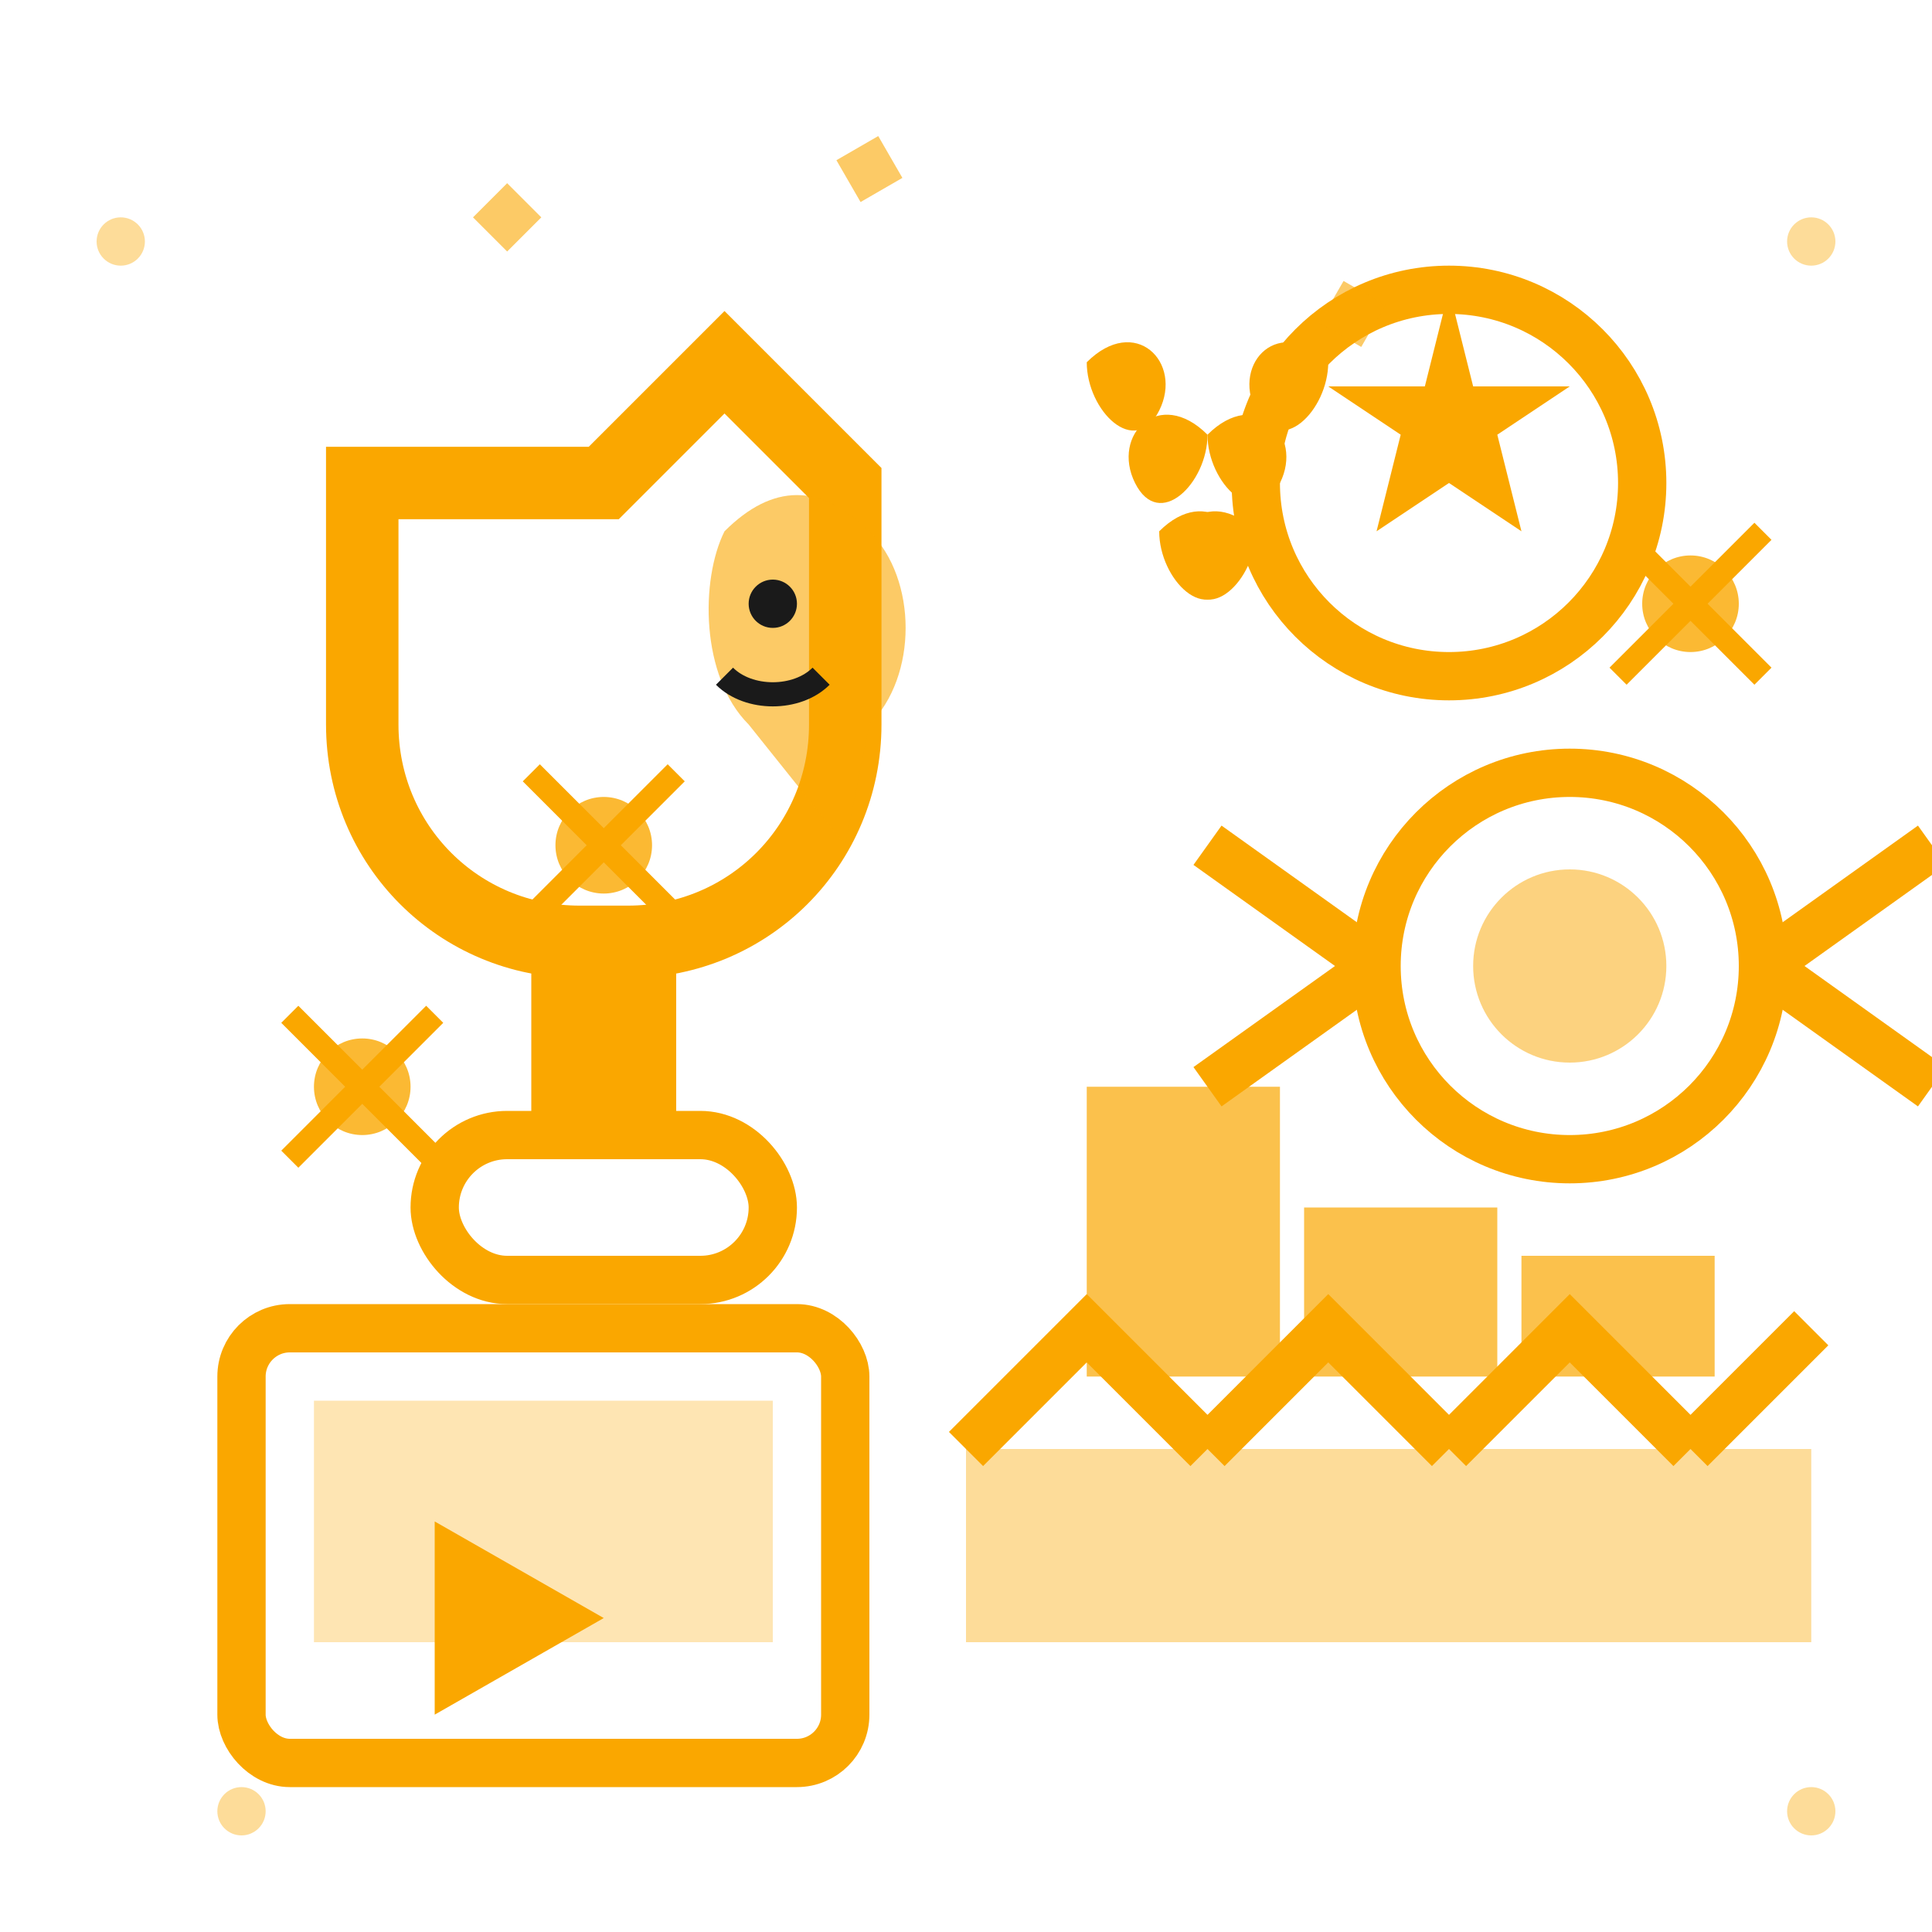
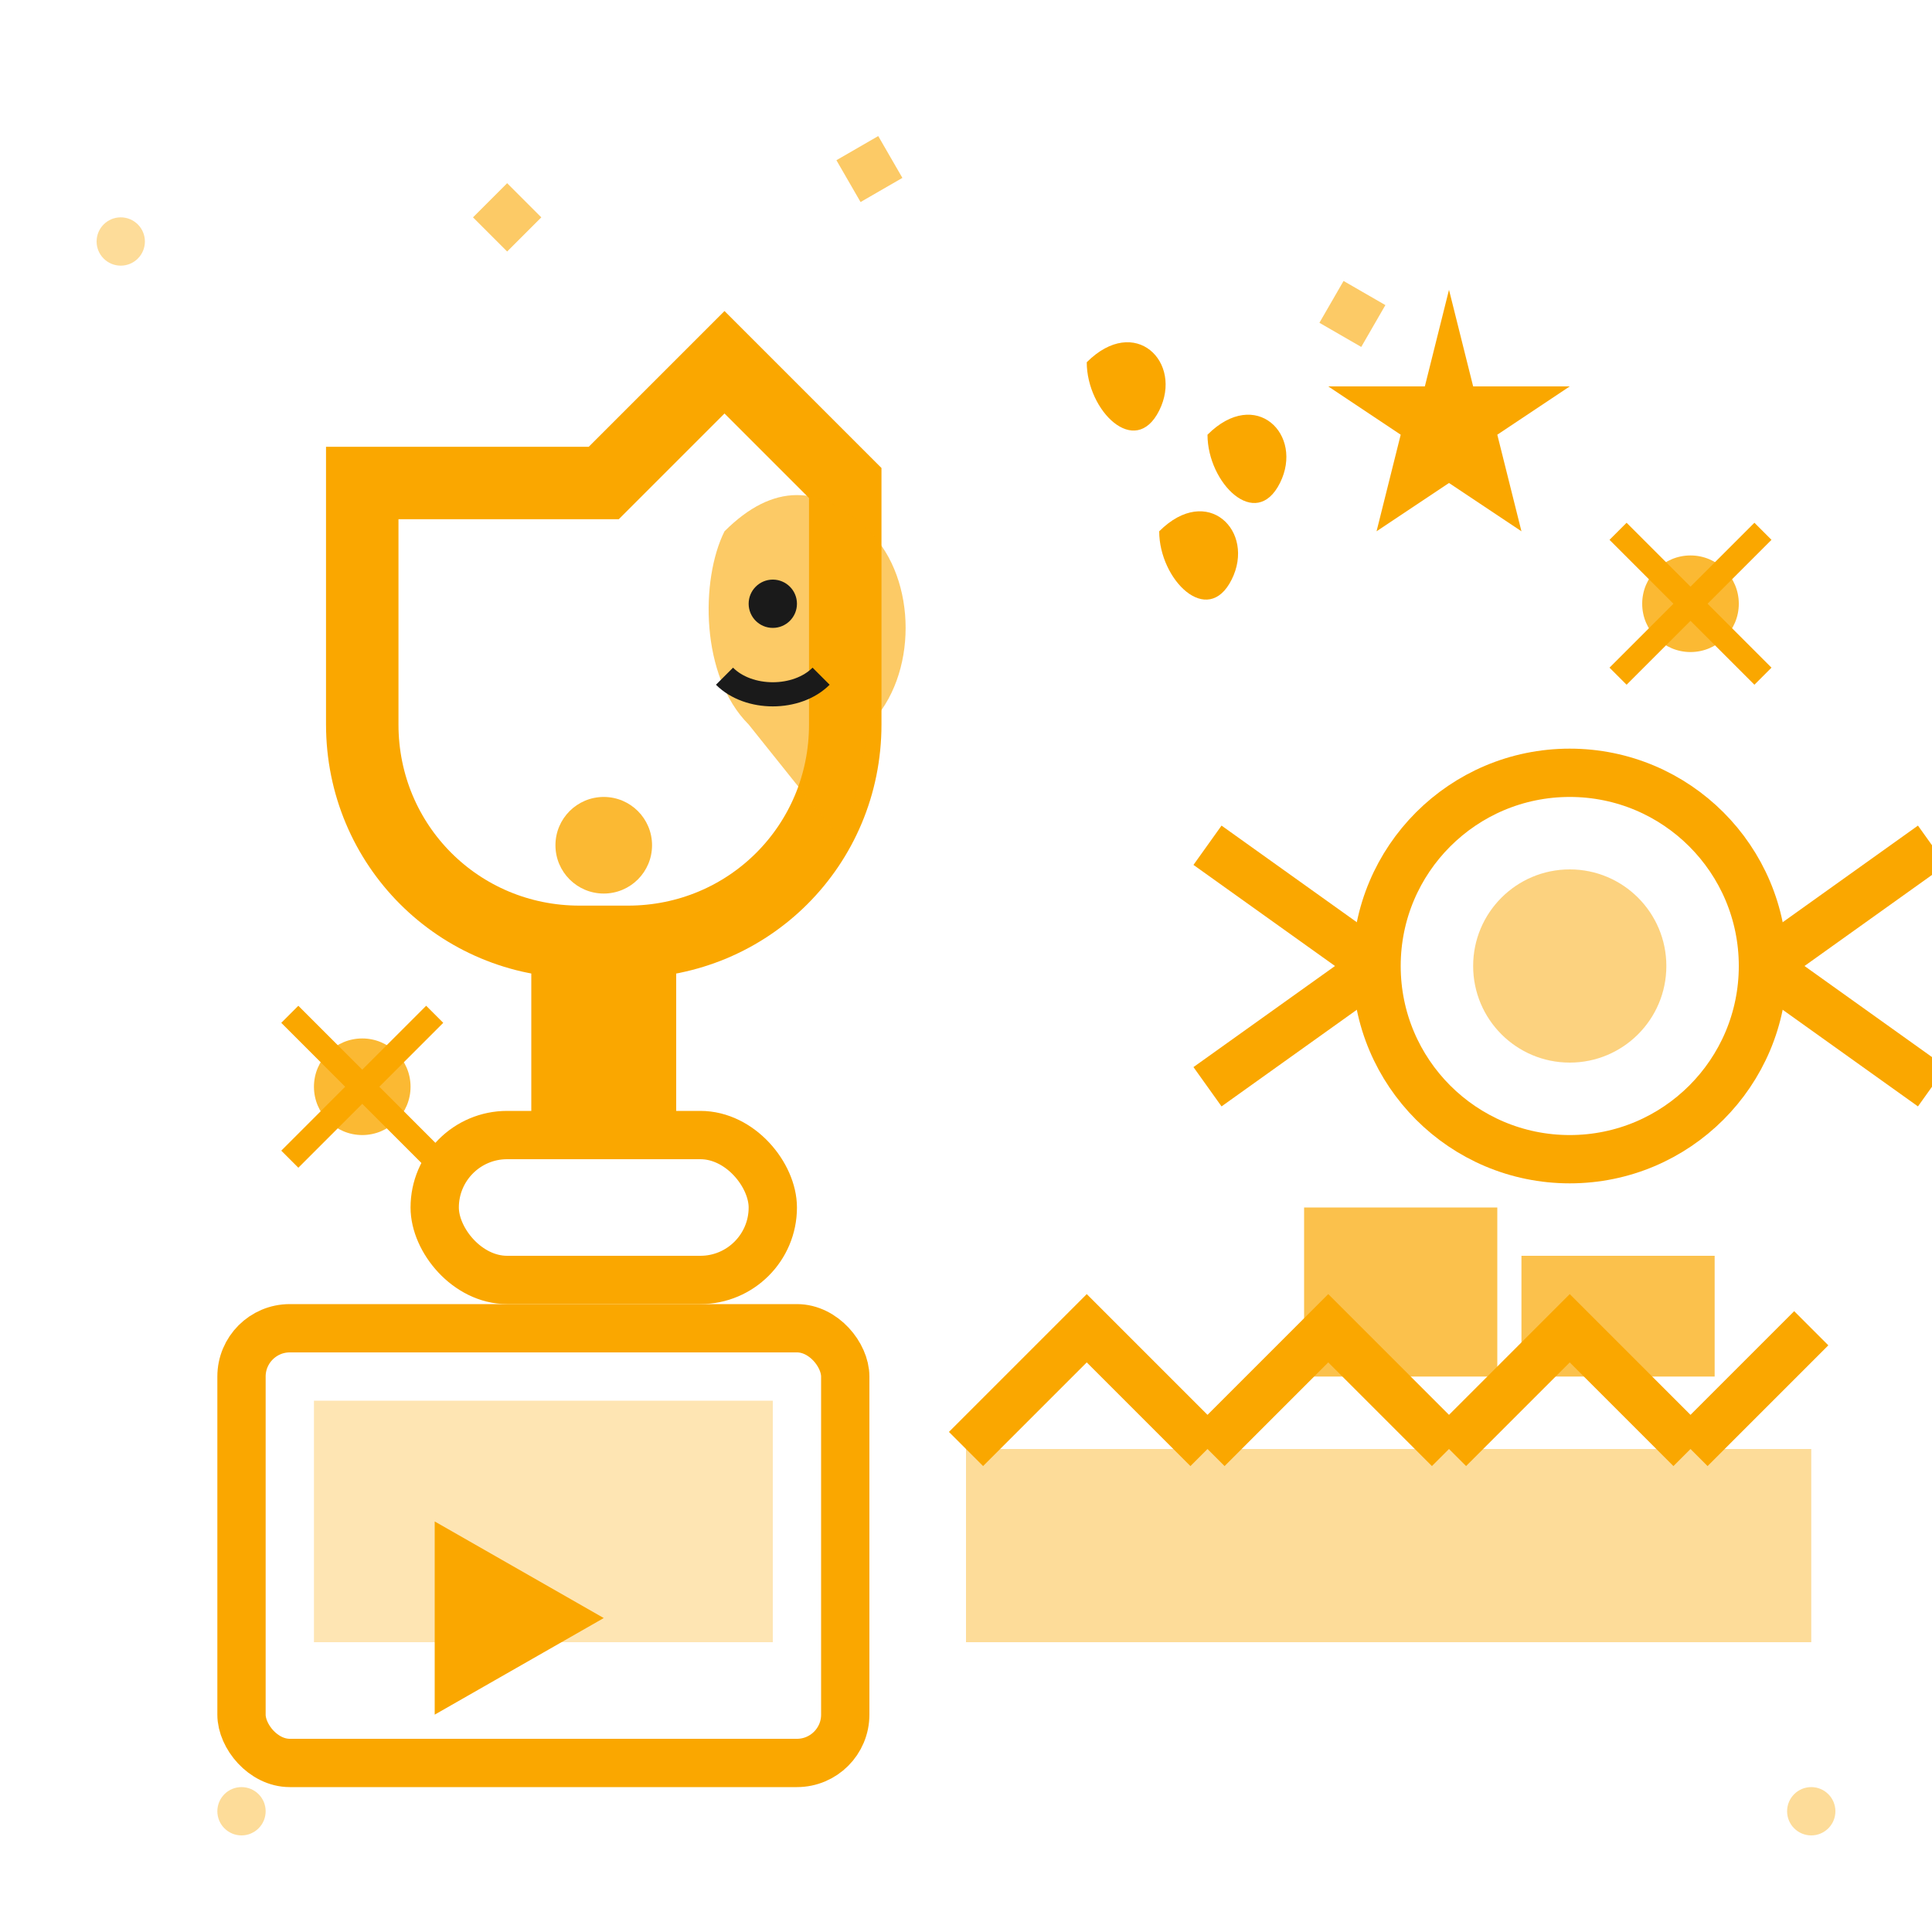
<svg xmlns="http://www.w3.org/2000/svg" width="80" height="80" viewBox="0 0 80 80" fill="none">
  <path d="M25 20L30 15L35 20L35 30C35 35 31 39 26 39H24C19 39 15 35 15 30V20H25Z" stroke="#faa700" stroke-width="3" fill="none" />
  <rect x="22" y="39" width="6" height="8" fill="#faa700" />
  <rect x="18" y="47" width="14" height="6" rx="3" stroke="#faa700" stroke-width="2" fill="none" />
  <path d="M30 22C32 20 34 20 36 22C38 24 38 28 36 30L35 35L31 30C29 28 29 24 30 22Z" fill="#faa700" opacity="0.6" />
  <circle cx="32" cy="25" r="1" fill="#1a1a1a" />
  <path d="M30 28C31 29 33 29 34 28" stroke="#1a1a1a" stroke-width="1" />
  <path d="M45 15C47 13 49 15 48 17C47 19 45 17 45 15ZM50 18C52 16 54 18 53 20C52 22 50 20 50 18ZM48 22C50 20 52 22 51 24C50 26 48 24 48 22Z" fill="#faa700" />
-   <path d="M55 15C53 13 51 15 52 17C53 19 55 17 55 15ZM50 18C48 16 46 18 47 20C48 22 50 20 50 18ZM52 22C50 20 48 22 49 24C50 26 52 24 52 22Z" fill="#faa700" />
-   <circle cx="60" cy="20" r="8" stroke="#faa700" stroke-width="2" fill="none" />
  <path d="M60 12L61 16H65L62 18L63 22L60 20L57 22L58 18L55 16H59L60 12Z" fill="#faa700" />
  <rect x="10" y="55" width="25" height="18" rx="2" stroke="#faa700" stroke-width="2" fill="none" />
  <rect x="13" y="58" width="19" height="10" fill="#faa700" opacity="0.3" />
  <path d="M18 63L25 67L18 71V63Z" fill="#faa700" />
  <rect x="40" y="60" width="35" height="8" fill="#faa700" opacity="0.4" />
  <path d="M40 60L45 55L50 60M50 60L55 55L60 60M60 60L65 55L70 60M70 60L75 55" stroke="#faa700" stroke-width="2" />
  <circle cx="65" cy="40" r="8" stroke="#faa700" stroke-width="2" fill="none" />
  <path d="M57 40L50 35M57 40L50 45M73 40L80 35M73 40L80 45" stroke="#faa700" stroke-width="2" />
  <circle cx="65" cy="40" r="4" fill="#faa700" opacity="0.5" />
  <circle cx="15" cy="45" r="2" fill="#faa700" opacity="0.8" />
  <path d="M12 42L18 48M18 42L12 48" stroke="#faa700" stroke-width="1" />
  <circle cx="70" cy="25" r="2" fill="#faa700" opacity="0.8" />
  <path d="M67 22L73 28M73 22L67 28" stroke="#faa700" stroke-width="1" />
  <circle cx="25" cy="35" r="2" fill="#faa700" opacity="0.8" />
-   <path d="M22 32L28 38M28 32L22 38" stroke="#faa700" stroke-width="1" />
-   <rect x="45" y="45" width="8" height="12" fill="#faa700" opacity="0.7" />
  <rect x="54" y="50" width="8" height="7" fill="#faa700" opacity="0.7" />
  <rect x="63" y="52" width="8" height="5" fill="#faa700" opacity="0.7" />
  <circle cx="5" cy="10" r="1" fill="#faa700" opacity="0.4" />
-   <circle cx="75" cy="10" r="1" fill="#faa700" opacity="0.4" />
  <circle cx="10" cy="75" r="1" fill="#faa700" opacity="0.4" />
  <circle cx="75" cy="75" r="1" fill="#faa700" opacity="0.4" />
  <rect x="20" y="8" width="2" height="2" fill="#faa700" opacity="0.6" transform="rotate(45 21 9)" />
  <rect x="55" y="12" width="2" height="2" fill="#faa700" opacity="0.6" transform="rotate(30 56 13)" />
  <rect x="35" y="6" width="2" height="2" fill="#faa700" opacity="0.6" transform="rotate(60 36 7)" />
</svg>